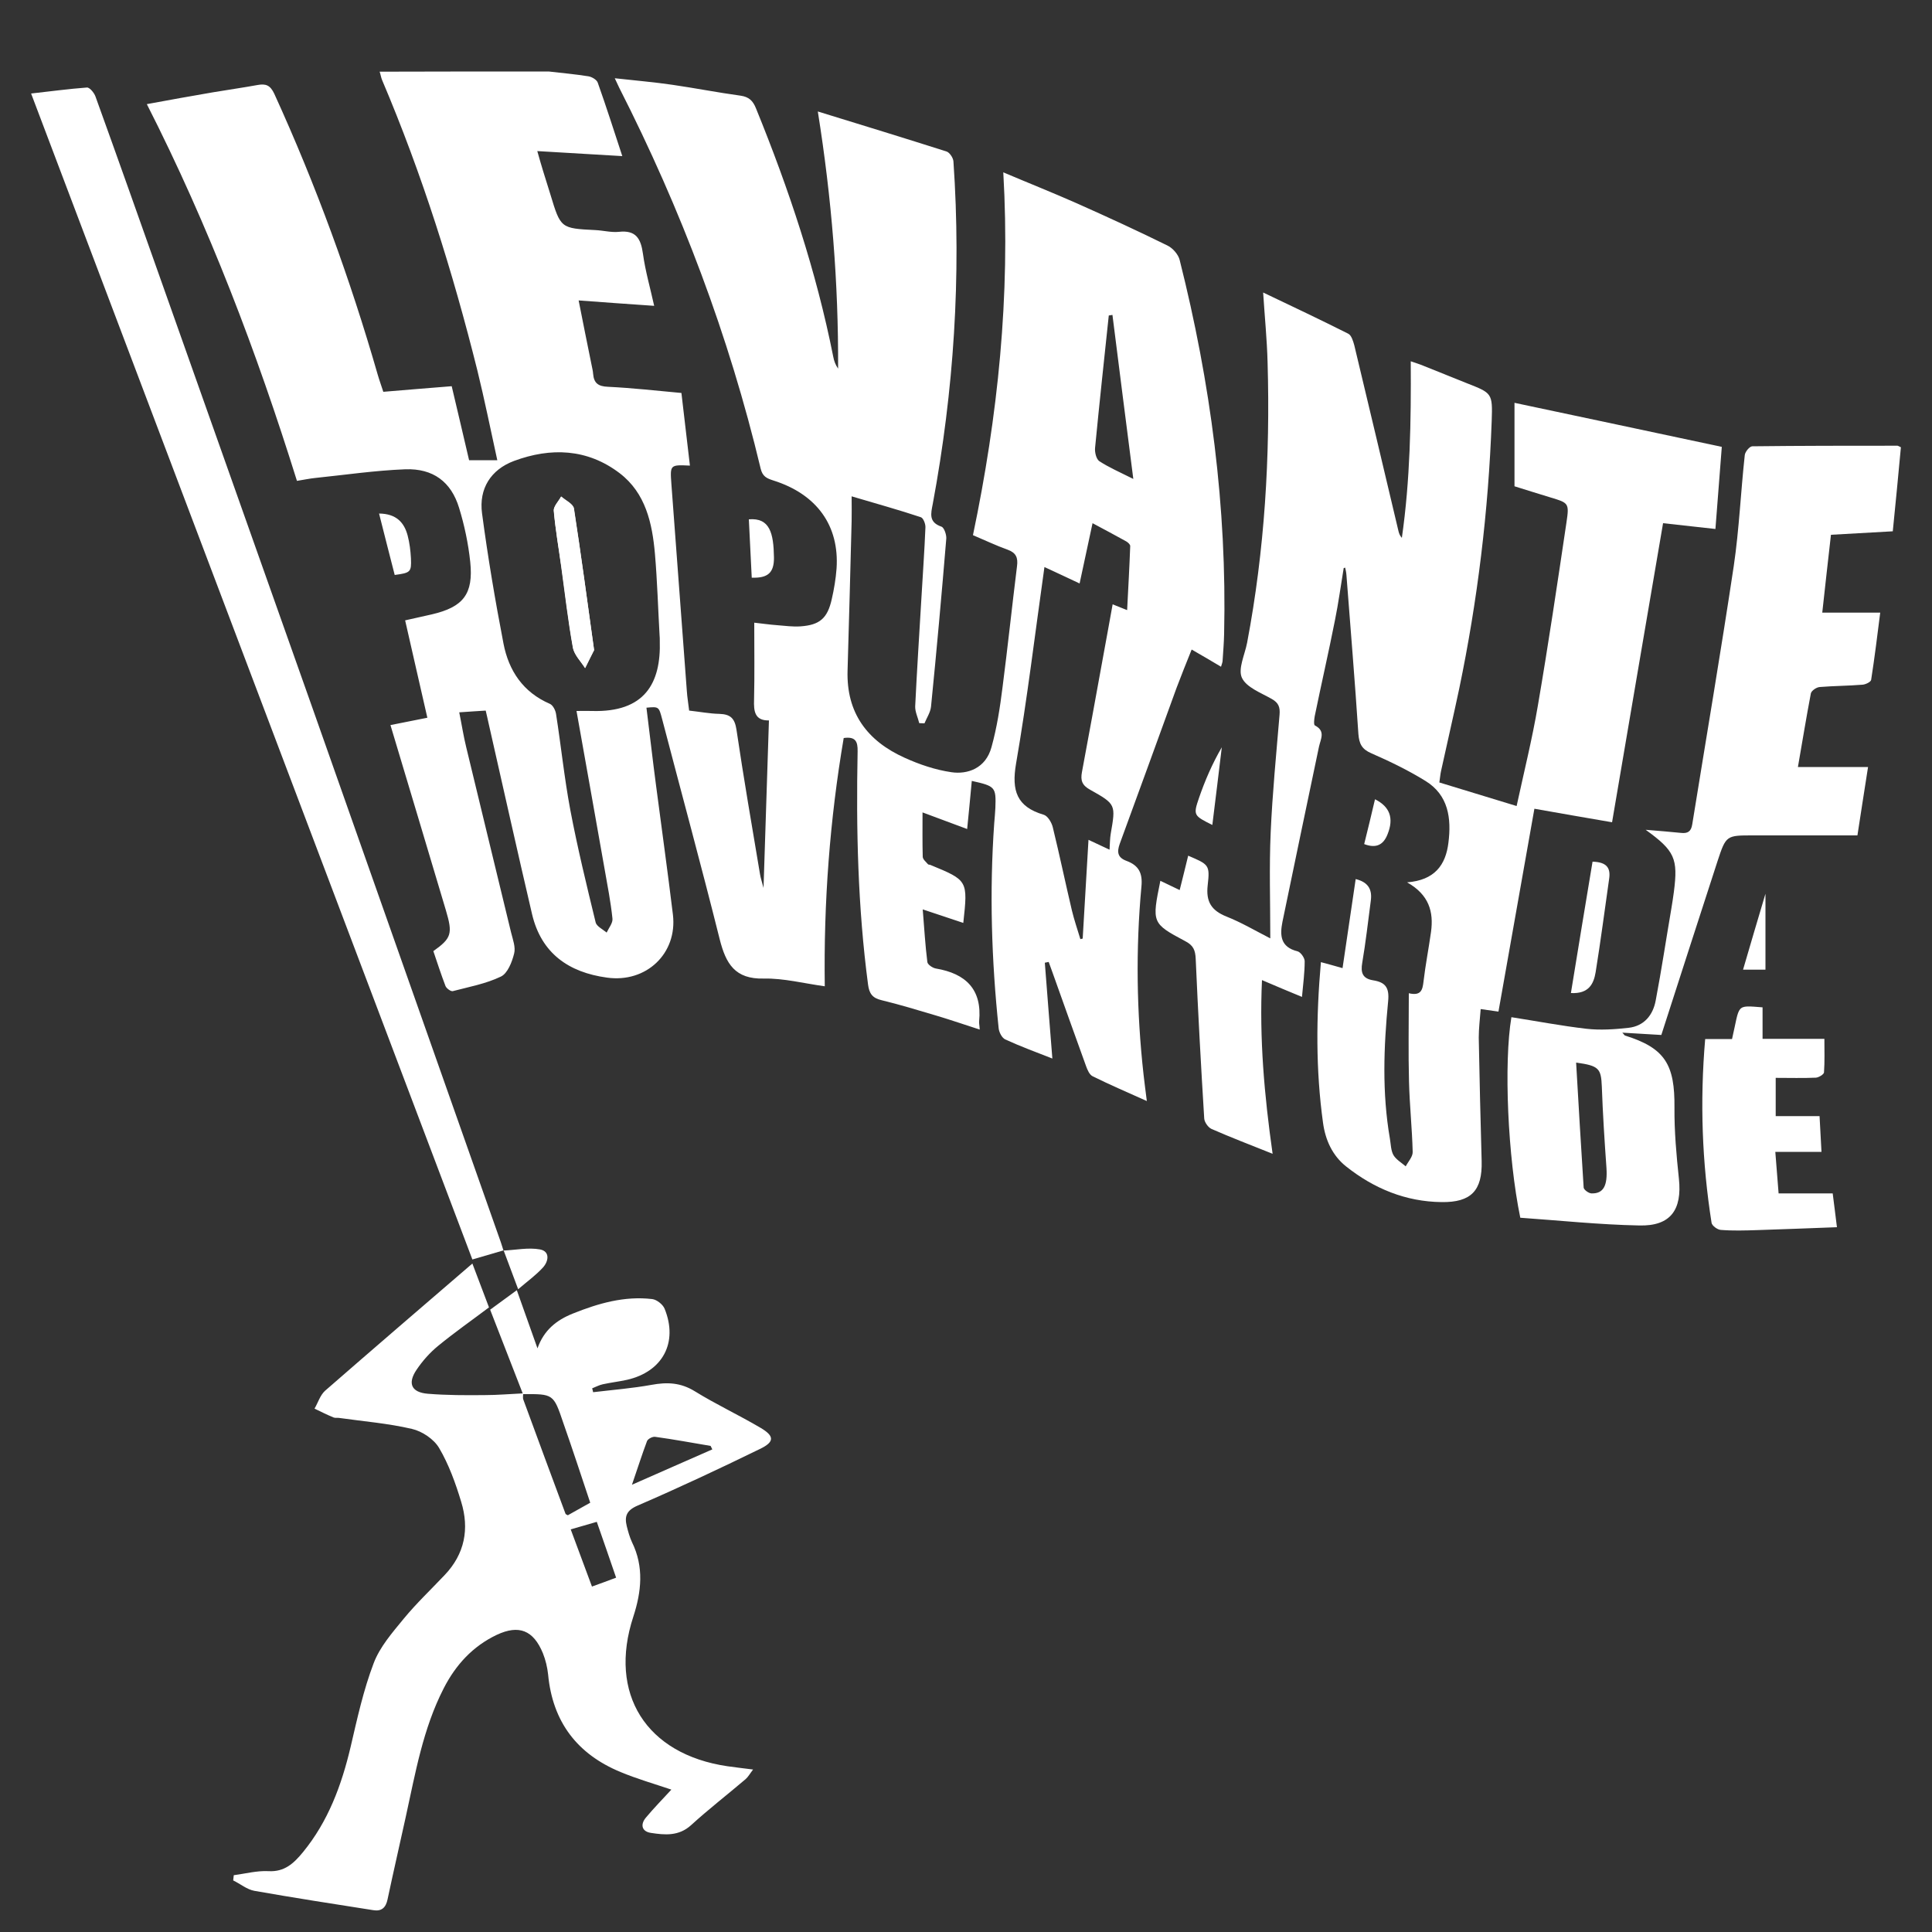
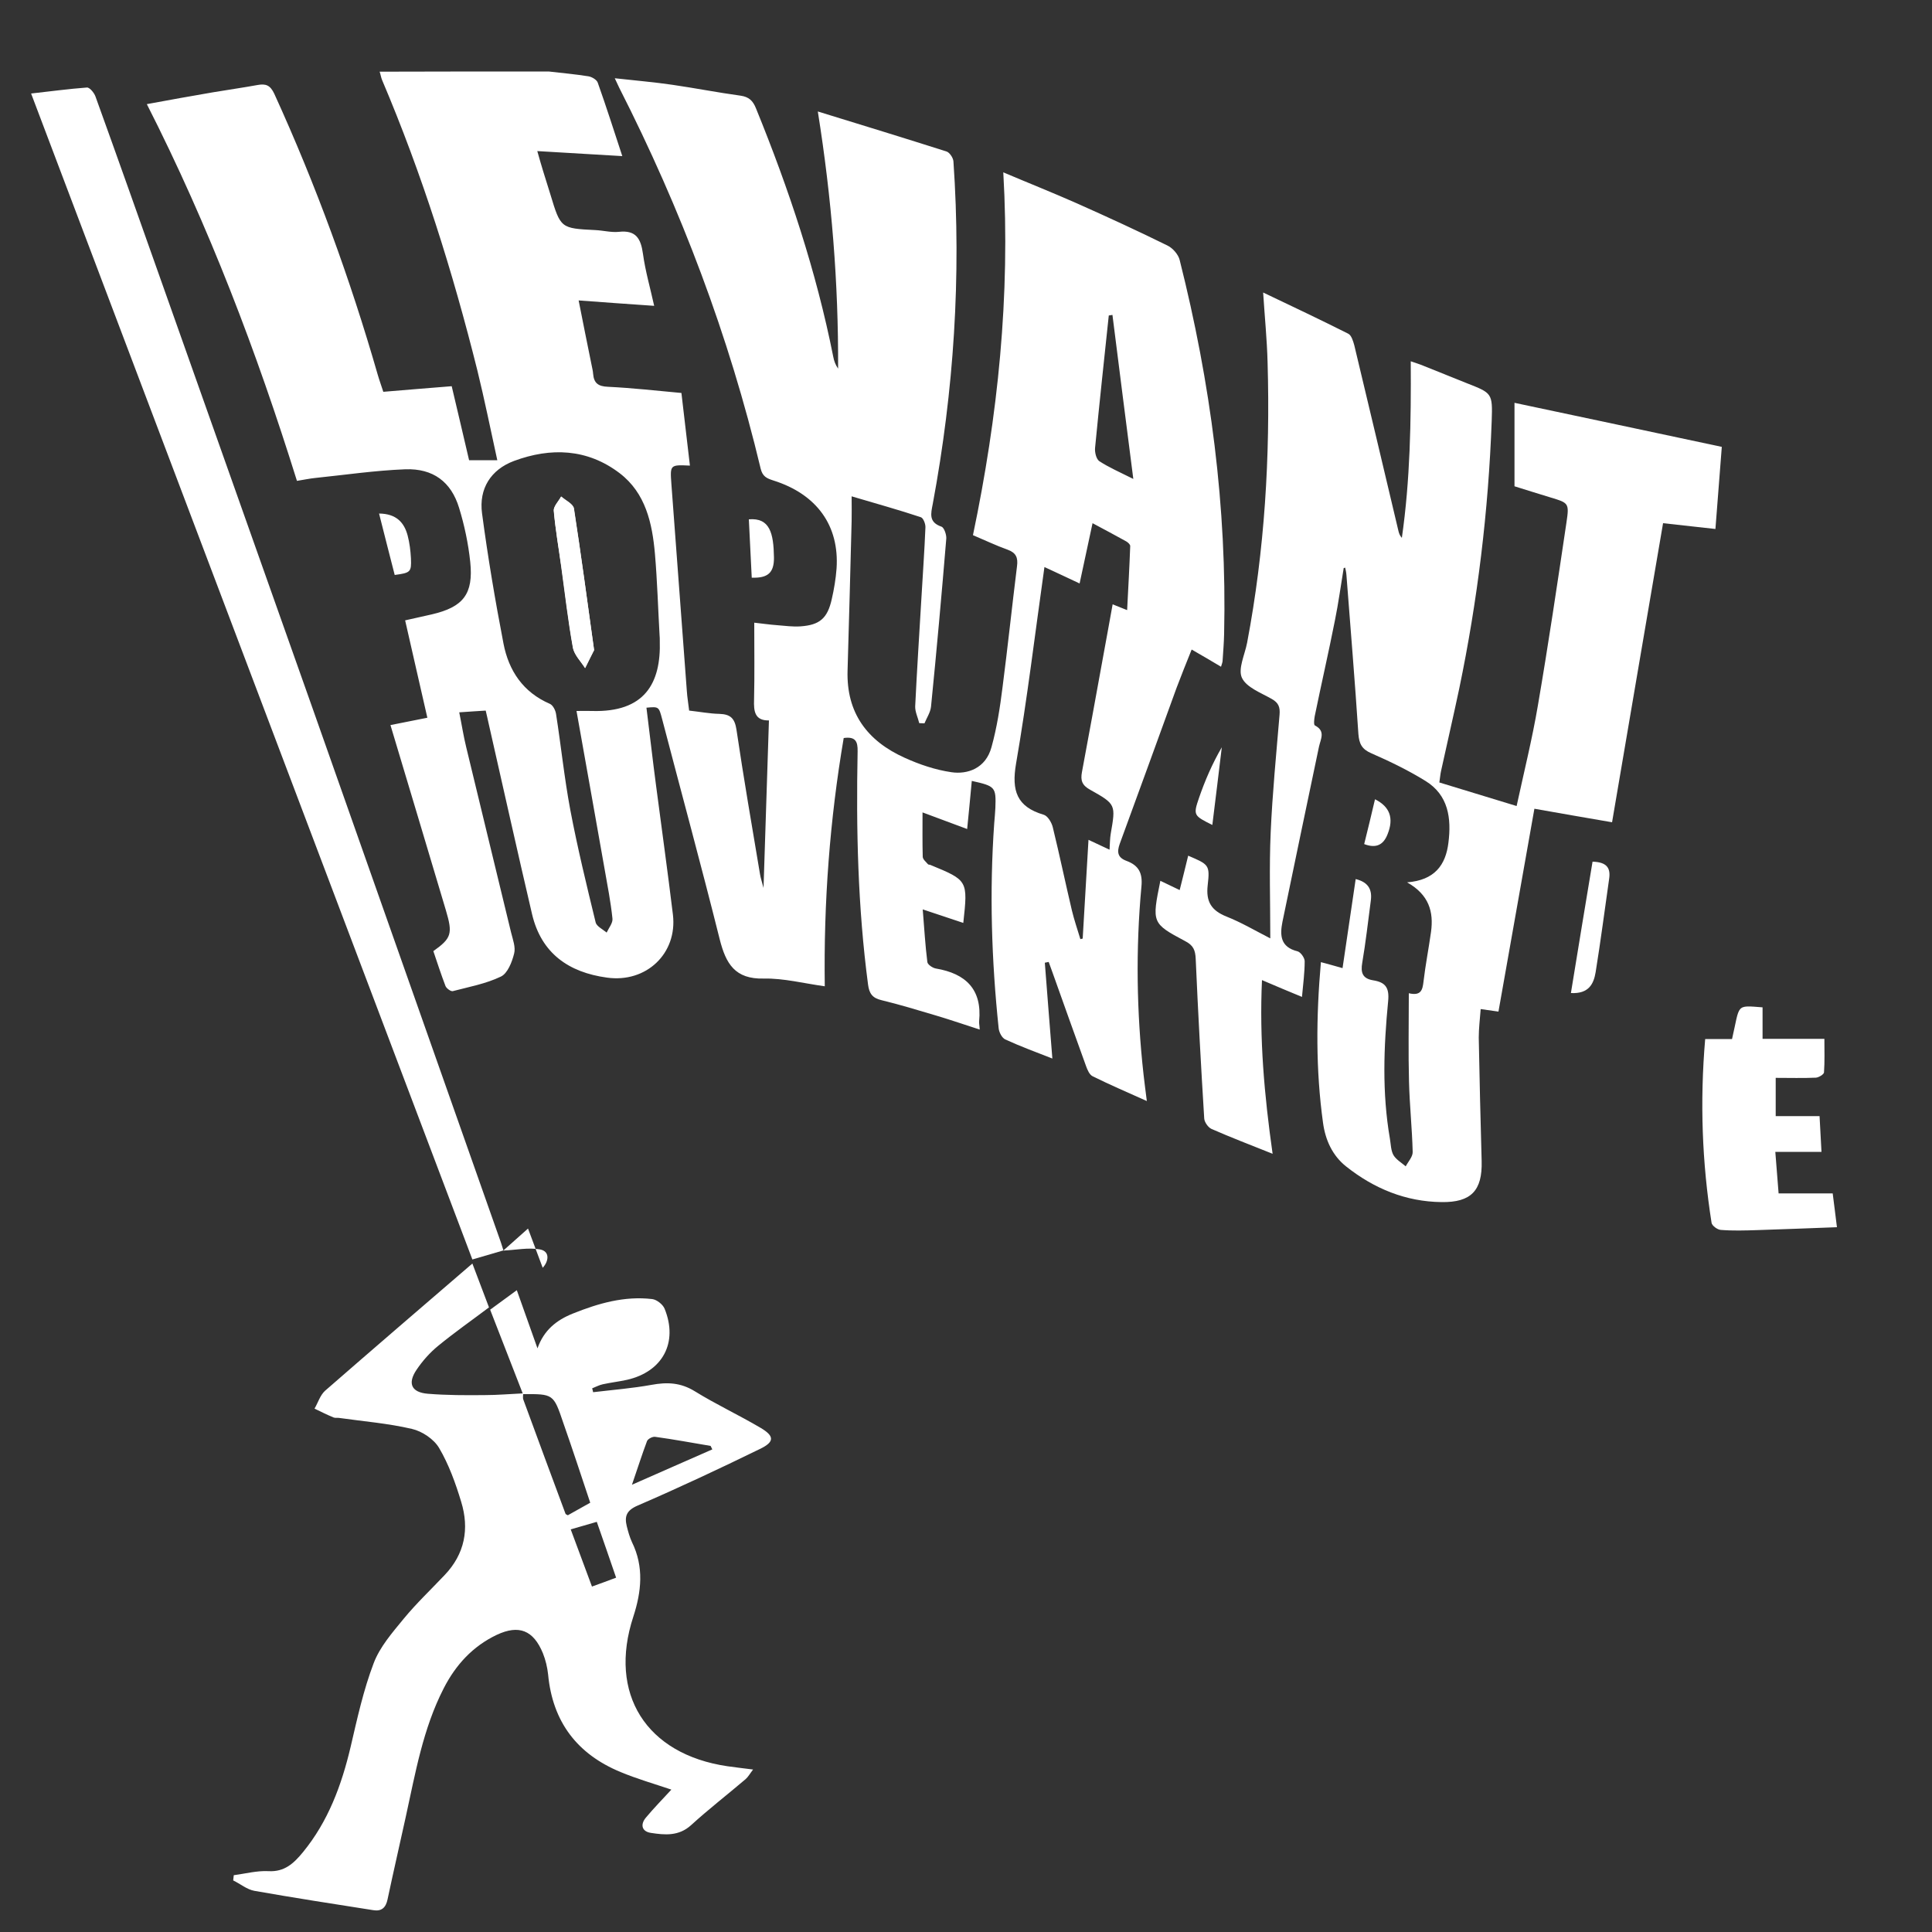
<svg xmlns="http://www.w3.org/2000/svg" version="1.1" id="Camada_1" x="0px" y="0px" viewBox="0 0 1000 1000" style="enable-background:new 0 0 1000 1000;" xml:space="preserve">
  <rect x="0" y="0" width="1000" height="1000" fill="#333333" stroke="none" />
  <style type="text/css">
	.st0{fill:#FFFFFF;}
</style>
  <g>
    <path class="st0" d="M284,37c6.9,0.8,13.7,1.4,20.6,2.5c1.8,0.3,4.3,1.8,4.8,3.3c4.4,12.4,8.4,24.9,12.7,38   c-14.9-0.9-28.8-1.7-44-2.6c1.2,4.1,2,7.2,3,10.3c1.2,4.1,2.6,8.1,3.8,12.2c5.3,17.5,5.3,17.5,23.4,18.4c4,0.2,8.1,1.3,12,0.9   c8.9-1,11.4,3.5,12.5,11.4c1.2,8.8,3.7,17.4,5.8,26.9c-13.2-0.9-25.7-1.8-39.1-2.8c2.3,11.7,4.5,22.6,6.7,33.4   c0.3,1.5,0.7,3.1,0.8,4.6c0.4,4.8,2.6,6.5,7.7,6.7c12.5,0.6,24.9,2,38,3.2c1.5,12.7,2.9,25.1,4.4,37.6c-10.3-0.5-10.3-0.4-9.6,9.4   c2.7,35.7,5.3,71.5,8,107.2c0.2,3.3,0.8,6.6,1.2,10.2c5.5,0.6,10.6,1.6,15.7,1.7c5.7,0.2,7.9,2.3,8.8,8.2c3.7,25,8,49.9,12.2,74.9   c0.3,1.9,1,3.8,1.8,7c1-29.8,1.9-58,2.8-86.7c-7.4,0.1-7.9-4.8-7.7-10.7c0.3-13,0.1-26,0.1-39.9c3.8,0.4,7.8,1,11.9,1.3   c4,0.3,8.1,0.9,12.1,0.6c9.9-0.7,13.9-4.2,16.1-14c1.2-5.2,2.1-10.6,2.5-15.9c1.5-22.2-10.2-38.5-32.7-45.6c-3.4-1.1-5.6-2-6.6-6.2   c-16.4-68.7-41.2-134.2-73.2-197.1c-0.6-1.2-1.1-2.4-2.3-4.9c10.7,1.2,20.4,2,29.9,3.4c11.7,1.7,23.4,4,35.1,5.6   c4.4,0.6,6.5,2.6,8.1,6.6c17,41.7,31.2,84.3,40,128.6c0.4,2.1,1.1,4.1,2.5,6.1c0.2-44.2-3.3-88-10.5-133.1   c23.1,7.1,44.9,13.8,66.6,20.7c1.6,0.5,3.5,3.3,3.6,5.2c4.1,59.5,0.2,118.6-10.7,177.2c-1,5.1-2.2,9.5,4.5,11.8   c1.4,0.5,2.6,4.1,2.5,6.1c-2.4,29-5,58-7.9,87c-0.3,3-2.2,5.8-3.4,8.7c-0.9,0-1.8-0.1-2.7-0.1c-0.7-2.9-2.2-5.9-2.1-8.7   c0.9-18.6,2.1-37.1,3.2-55.7c0.7-12.3,1.6-24.6,2.1-36.9c0.1-1.8-1.1-4.9-2.4-5.3c-11.4-3.8-23-7-35.8-10.8c0,5,0.1,8.9,0,12.8   c-0.7,25.8-1.3,51.5-2.1,77.3c-0.7,22,10.2,36.5,29.5,45.2c7.7,3.5,16,6.3,24.3,7.5c8.2,1.2,17.7-1.9,20.7-13   c2.8-10.1,4.4-20.5,5.7-30.9c2.7-20.9,4.9-41.8,7.5-62.7c0.6-4.5-0.5-7-4.9-8.6c-5.9-2.1-11.5-4.8-17.9-7.5   c12.9-61.6,19.4-123.8,15.7-187.8c13.2,5.6,25.8,10.6,38.2,16.1c15.7,7,31.4,14.2,46.8,21.8c2.7,1.3,5.6,4.6,6.3,7.5   c16,63.5,24.5,127.9,23,193.5c-0.1,4.7-0.5,9.4-0.8,14.1c-0.1,0.8-0.4,1.6-0.8,2.9c-5-3-9.8-5.8-15.2-8.9c-2.8,7-5.4,13.4-7.8,19.8   c-9.8,26.9-19.5,53.8-29.4,80.7c-1.6,4.4-1.1,7.2,3.5,8.9c6.2,2.3,8.4,6.2,7.7,13.3c-3,32.4-2.5,64.9,1.1,97.3   c0.5,4.2,1,8.4,1.7,13.7c-10-4.5-19.1-8.4-28-12.8c-1.7-0.8-2.8-3.4-3.5-5.4c-5.8-16-11.5-32-17.2-48c-0.7-1.9-1.4-3.9-2.1-5.8   c-0.7,0.1-1.4,0.3-2,0.4c1.3,16.3,2.5,32.6,3.9,49.6c-8.4-3.3-16.6-6.3-24.4-9.9c-1.7-0.8-3.2-3.7-3.4-5.8   c-3.7-35.3-4.8-70.6-2.3-106c0.2-2.7,0.5-5.4,0.6-8c0.4-10.8,0-11.3-12.2-14c-0.8,8.2-1.5,16.3-2.4,24.9   c-7.8-2.9-14.8-5.5-23.1-8.6c0,8.3-0.1,15.6,0.1,22.9c0,1.4,1.7,2.7,2.7,3.9c0.2,0.3,0.8,0.2,1.3,0.4c19.4,8,19.4,8,17,30   c-6.6-2.2-13.1-4.4-21-7c0.8,9.8,1.3,18.6,2.4,27.3c0.2,1.3,2.7,3,4.4,3.3c15.5,2.6,24,10.8,22.4,27.3c-0.1,1.1,0.2,2.2,0.3,4.3   c-7.8-2.5-15-5-22.4-7.2c-9.4-2.8-18.9-5.7-28.4-8c-4.7-1.1-6.4-3.4-7-8.1c-5.3-40.1-6.2-80.4-5.4-120.7c0.1-5-1-7.8-7.2-6.9   c-7.2,42.3-10.4,85-9.8,128.5c-10.9-1.5-21.2-4.2-31.5-4c-15,0.4-19.7-7.7-22.9-20.4c-9.5-38-19.8-75.7-29.7-113.6   c-1.8-6.8-1.7-6.8-8.2-6.2c1.7,13.5,3.2,27,5,40.5c2.9,22.2,6,44.4,8.7,66.6c2.4,20.1-13.8,35.5-34.2,32.6   c-19.7-2.7-33.9-12.5-38.7-32.8c-7.7-32.9-15-65.8-22.5-98.8c-0.4-2-0.9-3.9-1.5-6.6c-4.3,0.3-8.5,0.5-13.7,0.9   c1.3,6.4,2.2,12.3,3.6,18c7.7,32,15.5,63.9,23.2,95.8c0.9,3.7,2.5,7.8,1.6,11.1c-1.1,4.4-3.4,10.3-6.9,11.9   c-7.7,3.7-16.4,5.3-24.8,7.5c-1,0.3-3.3-1.4-3.8-2.6c-2.3-6-4.3-12.2-6.3-18.1c9.4-6.7,10.1-9,6.5-21.1   c-9.5-31.7-18.9-63.4-28.7-95.9c6.9-1.4,12.6-2.5,19.1-3.8c-3.9-16.9-7.6-33.4-11.5-50.4c4.8-1.1,9.3-2.1,13.8-3.1   c16.3-3.8,21.6-10.5,19.9-27.1c-1-9.5-3-19-5.8-28.1c-4.1-13.4-13.4-20.4-27.8-19.9c-15.6,0.6-31.2,2.9-46.7,4.5   c-2.9,0.3-5.7,0.9-9.4,1.5C132.9,182.3,108.2,117.2,76,53.9c11.9-2.2,23-4.2,34.1-6.1c7.7-1.3,15.5-2.4,23.2-3.8   c4.3-0.8,6.6,0.1,8.7,4.6c21.5,47.1,39.2,95.6,53.5,145.3c0.8,2.8,1.8,5.5,2.9,8.9c11.6-1,23.1-1.9,35.4-2.9c3,12.8,6,25.3,9,38.3   c4.5,0,9,0,14.6,0c-3.5-16-6.6-31.3-10.3-46.4c-12.8-51.3-28.6-101.6-49.3-150.3c-0.6-1.4-0.8-3-1.3-4.4C225.7,37,254.8,37,284,37z    M298.4,368c3.6,0,5.8-0.1,8,0c27.2,0.8,35.8-14.2,35.1-36.4c0-0.9,0-1.8-0.1-2.7c-0.8-14.1-1.2-28.2-2.4-42.2   c-1.4-15.9-4.8-31.5-18.3-41.8c-16.7-12.7-35.6-13.4-54.7-6.3c-12,4.5-18.2,14.4-16.5,27.1c3,22.6,6.8,45.1,11.1,67.4   c2.7,14,10.1,25.2,24,31.2c1.6,0.7,2.9,3.3,3.2,5.2c2.6,16.6,4.3,33.3,7.4,49.8c3.7,19.5,8.4,38.8,13.1,58.1   c0.5,2.1,3.7,3.6,5.7,5.3c1.1-2.4,3.3-5,3-7.3c-0.9-8.7-2.6-17.2-4.1-25.8C308.1,422.7,303.4,395.8,298.4,368z M574.3,439.8   c0.2-3.3,0.2-5.8,0.6-8.2c2.6-15.1,2.8-15.3-10.6-22.8c-4.2-2.3-5.1-4.8-4.3-9.1c3.7-19.8,7.3-39.6,10.9-59.4   c1.7-9.1,3.3-18.2,5-27.5c2.6,1,4.4,1.8,7.5,3c0.6-11.6,1.2-22.4,1.6-33.2c0-0.8-1.2-1.9-2.1-2.4c-5.6-3.1-11.2-6.1-17.4-9.4   c-2.3,10.9-4.5,20.8-6.7,31.2c-6.4-3-12.1-5.7-18.2-8.5c-4.9,34.6-8.9,68.3-14.7,101.8c-2.4,14,0.4,22.3,14.3,26.4   c2.1,0.6,4.1,4,4.7,6.4c3.5,14.3,6.5,28.7,9.9,43.1c1.2,5,2.9,9.9,4.4,14.9c0.4-0.1,0.8-0.2,1.2-0.3c1-16.8,2-33.5,3-51.1   C567.5,436.6,570.5,438,574.3,439.8z M575.8,163c-0.6,0.1-1.3,0.2-1.9,0.3c-2.4,22.8-4.9,45.7-7.1,68.6c-0.2,2.2,0.6,5.7,2.2,6.8   c4.9,3.2,10.4,5.6,17.6,9.2C582.8,218.4,579.3,190.7,575.8,163z" />
    <path class="st0" d="M695.5,294c-1.5,9-2.7,18-4.5,26.9c-3.3,16.7-7.1,33.2-10.5,49.8c-0.3,1.6-0.6,4.5,0.1,4.8   c5.6,2.9,3,6.9,2.1,11c-6.4,30.2-12.6,60.4-18.9,90.6c-1.4,7-1.1,13.1,7.8,15.3c1.6,0.4,3.7,3.4,3.7,5.1c0,6-0.8,11.9-1.4,18.5   c-7-2.9-13.5-5.6-20.7-8.7c-1.4,30.3,1.2,59.6,5.5,89.9c-11.5-4.6-21.7-8.5-31.7-12.9c-1.7-0.8-3.6-3.5-3.7-5.4   c-1.7-27.5-3.2-55-4.4-82.5c-0.2-4.6-1.2-7.1-5.5-9.3c-17.3-9.2-17.2-9.5-12.8-31.2c3.2,1.5,6.4,3.1,10,4.8   c1.5-6.1,3-11.9,4.4-17.8c10.7,4.6,11.3,4.7,10.1,15.3c-1,8.6,2,13.1,9.7,16.2c7.6,3,14.7,7.2,22.7,11.3c0-19.1-0.6-37,0.2-54.8   c0.9-20.4,2.9-40.7,4.6-61c0.3-3.9-0.5-6.1-4-8.1c-5.6-3.2-13.2-6-15.5-11c-2.1-4.6,1.5-11.9,2.7-18.1c9.1-48,12-96.4,10.6-145.1   c-0.3-11.8-1.5-23.6-2.3-36.2c15.1,7.2,29.7,14.1,44,21.3c1.7,0.8,2.6,3.9,3.2,6.1c7.7,32,15.2,63.9,22.8,95.9   c0.3,1.3,0.7,2.5,1.8,3.7c4.3-30,4.8-60.1,4.6-91.4c2.6,0.9,4.6,1.5,6.5,2.3c7.5,3,14.9,6,22.4,9c13.2,5.2,13.5,5.1,13,19.6   c-1.7,46.6-7.3,92.8-16.8,138.5c-3,14.2-6.3,28.4-9.4,42.6c-0.4,1.7-0.5,3.5-0.9,6c13.2,4,26.1,8,40,12.2c3.9-18,8.1-34.9,11-52   c5.4-31.5,10.1-63.2,14.8-94.8c1.5-10,1.1-10.1-8.2-12.9c-6.4-2-12.8-3.9-18.7-5.8c0-14.9,0-29.3,0-43.2   c36,7.6,71.1,15.1,107.3,22.8c-1,12.8-2.1,27.2-3.3,42.5c-9.7-1.1-18.9-2.1-27.1-3c-8.9,51.9-17.6,103.2-26.4,154.8   c-13.9-2.4-26.2-4.5-40.2-7c-6.2,34.9-12.3,69.6-18.6,105c-2-0.3-5.2-0.7-9.2-1.3c-0.4,5.2-1,10-1,14.8c0.4,21.3,0.9,42.6,1.5,63.9   c0.4,15.2-5.4,21.4-20.7,21.2c-18.6-0.2-35-7-49.4-18.4c-7.2-5.7-10.8-13.8-12-22.6c-3.8-27.4-3.6-54.9-1.1-83.2   c3.8,1,7.3,2,11.2,3.1c2.3-15.6,4.5-30.7,6.8-46.1c6.9,1.7,8.6,5.8,7.8,11.4c-1.4,10.6-2.6,21.3-4.4,31.9c-0.9,5.1,0.1,8.2,5.6,9.1   c6.3,1,8.5,3.7,7.8,10.8c-2.3,23.7-3.2,47.4,0.9,71.1c0.5,2.9,0.5,6.1,1.8,8.5c1.4,2.4,4.2,4,6.4,5.9c1.3-2.5,3.7-5,3.6-7.5   c-0.3-12.1-1.6-24.2-1.9-36.3c-0.4-15-0.1-29.9-0.1-45.8c6.4,1.5,7.1-1.8,7.6-6c1-8.6,2.7-17.2,3.9-25.8c1.4-10.3-1-19.2-12.4-25.6   c14.3-1.1,20-9,21.4-20.5c1.6-12.7,0-24.7-11.9-32c-8.9-5.5-18.4-10.1-28-14.3c-4.9-2.1-6.3-4.9-6.7-10   c-1.8-27.5-4.1-54.9-6.2-82.4c-0.1-1.3-0.4-2.6-0.7-3.9C696.3,293.9,695.9,294,695.5,294z" />
    <path class="st0" d="M270.7,721.6c-5.6-14.4-11.2-28.8-17-43.7c4.5-3.3,8.8-6.4,13.8-10.1c3.7,10.4,7.2,20.3,10.7,30.1   c3.3-9.4,9.8-14.6,18.3-18c13.2-5.3,26.7-9.2,41.1-7.5c2.4,0.3,5.5,2.8,6.4,5c7.1,17.5-1,32.6-19.5,36.8c-4.1,0.9-8.4,1.4-12.5,2.3   c-1.9,0.4-3.7,1.4-5.5,2.1c0.2,0.7,0.4,1.4,0.5,2c10.1-1.2,20.2-2,30.2-3.8c8.1-1.5,15.1-1.2,22.4,3.3c11,6.8,22.8,12.3,34,18.9   c7.3,4.3,7.4,7.3-0.3,11c-20.9,10.2-42,20.1-63.3,29.3c-5.8,2.5-6.8,5.6-5.6,10.6c0.7,2.8,1.5,5.7,2.7,8.3   c6.3,12.8,4.9,25.7,0.7,38.6c-13.1,39.9,6.6,71.2,48.7,77.4c4,0.6,8,1,13.3,1.7c-1.7,2.2-2.6,3.9-3.9,5c-9.4,8-19.1,15.5-28.2,23.8   c-6.4,5.8-13.6,5.1-20.8,4c-4.7-0.7-5.6-4.3-2.6-7.9c4.1-4.9,8.6-9.5,13.2-14.5c-9.2-3.1-17.9-5.6-26.3-9.1   c-22.5-9.3-35.2-26-37.5-50.5c-0.4-3.7-1.3-7.5-2.7-11c-4.9-11.9-12.4-14.9-23.9-9.5c-12.4,5.9-21.2,15.5-27.4,27.6   c-10.8,21-14.7,44-19.7,66.7c-3.1,14.2-6.4,28.4-9.4,42.6c-0.9,4.4-3.2,6.3-7.4,5.6c-20.5-3.2-41-6.4-61.5-10   c-3.9-0.7-7.3-3.6-11-5.4c0.1-0.9,0.2-1.8,0.3-2.7c6-0.8,12-2.4,17.9-2.1c8.4,0.5,13.2-4.1,17.9-9.8c13.1-16,20-34.7,24.7-54.6   c3.4-14.6,6.6-29.3,11.9-43.2c3.2-8.5,9.7-15.9,15.6-23.1c6.5-7.9,14-15,21.1-22.5c10.5-11,12.9-24,8.6-38   c-2.9-9.6-6.4-19.3-11.4-27.8c-2.7-4.6-8.8-8.7-14.1-9.9c-12.4-2.9-25.1-3.9-37.8-5.7c-0.9-0.1-1.9,0.1-2.7-0.2   c-3.4-1.4-6.6-3-9.9-4.6c1.8-3.1,2.9-6.9,5.4-9.2c25.1-21.9,50.4-43.6,76.3-65.9c3.1,8.1,5.8,15.3,8.6,22.7   c-8.9,6.7-17.9,13-26.3,19.9c-4.3,3.5-8.1,7.8-11.2,12.4c-4.8,7.1-2.6,11.7,5.8,12.4c9.8,0.8,19.7,0.8,29.5,0.7   c6.6,0,13.3-0.6,19.9-0.9c0,1.1-0.3,2.3,0.1,3.3c7.2,19.7,14.5,39.3,21.8,59c0.1,0.3,0.7,0.5,1.2,0.8c3.8-2.1,7.6-4.3,11.6-6.5   c-4.7-14.1-9.2-27.8-14-41.5C286.5,721.5,286.4,721.5,270.7,721.6z M368.7,750.2c-0.3-0.6-0.6-1.2-0.9-1.8   c-9.6-1.6-19.1-3.4-28.7-4.7c-1.3-0.2-3.7,1-4.2,2.2c-2.6,6.9-4.8,13.9-7.8,22.6C342.4,761.7,355.6,756,368.7,750.2z M318.9,816.6   c-3.4-9.9-6.6-19.2-10-28.9c-4.6,1.3-8.5,2.5-13.5,3.9c3.7,10,7.3,19.6,11,29.6C310.9,819.6,314.6,818.2,318.9,816.6z" />
-     <path class="st0" d="M859.9,535.7c-6.3-0.4-12.9-0.8-20.2-1.2c0.9,0.9,1.1,1.4,1.4,1.5c20.9,6.5,25.8,15.2,25.6,37.3   c-0.1,12.3,1,24.6,2.3,36.8c1.7,16.1-4.3,24.6-20.5,24.2c-20.7-0.4-41.4-2.6-61.6-4c-6.5-31.4-8.6-80.1-4.6-103.8   c12.9,2,25.9,4.5,38.9,6c7.1,0.8,14.5,0.3,21.7-0.5c8.1-0.9,12.7-6.6,14.1-14.2c3-15.8,5.4-31.8,8.1-47.6c0.5-2.9,0.9-5.7,1.3-8.6   c2.2-17.2,0.5-21.2-14.6-32.1c7,0.6,12.6,1,18.2,1.6c3.6,0.4,5.3-0.7,5.9-4.4c7.2-44.6,14.8-89.2,21.5-133.8   c2.8-19,3.6-38.3,5.7-57.4c0.2-1.7,2.5-4.5,3.9-4.5c25.1-0.3,50.2-0.3,75.2-0.3c0.2,0,0.4,0.2,1.7,0.8c-1.3,14.1-2.7,28.6-4.2,43.5   c-10.8,0.6-21,1.2-32,1.8c-1.5,13.2-3,26.5-4.5,40.3c10.1,0,19.7,0,30,0c-1.5,11.8-2.9,23.3-4.7,34.8c-0.2,1.1-2.9,2.4-4.5,2.5   c-7.4,0.6-14.8,0.6-22.1,1.2c-1.7,0.1-4.3,1.9-4.6,3.3c-2.4,12.5-4.4,25-6.7,38.1c12.2,0,23.8,0,36.3,0   c-1.8,11.7-3.6,22.8-5.5,35.4c-18.1,0-36,0-53.9,0c-13.9,0-14.1-0.1-18.5,13.3C879.3,475.5,869.7,505.3,859.9,535.7z M815.8,550   c1.3,22.1,2.5,43.4,3.9,64.7c0.1,1.1,2.5,2.9,4,3c6.3,0.2,8.4-4,7.8-13.2c-1-14-1.9-28-2.4-42.1C828.7,553.1,827.7,551.6,815.8,550   z" />
    <path class="st0" d="M260.6,647.2c-5.1,1.5-10.3,3-16.1,4.7C168.7,451.6,92.5,250.3,16.1,48.4c10-1.1,19.4-2.4,28.9-3.1   c1.4-0.1,3.7,2.7,4.4,4.6c11.7,32.4,23.2,64.9,34.7,97.4c26,73.4,52,146.8,78,220.2c32.4,91.8,64.7,183.6,97.1,275.4   c0.5,1.4,0.9,2.9,1.4,4.4L260.6,647.2z" />
    <path class="st0" d="M882.6,537.8c5.2,0,9.6,0,13.9,0c4.2-18.1,1.6-17.5,15.8-16.4c0,2.5,0,5.1,0,7.7c0,2.7,0,5.3,0,8.6   c10.7,0,21.1,0,32,0c0,6,0.2,11.7-0.2,17.4c-0.1,1-2.7,2.6-4.2,2.7c-6.7,0.3-13.4,0.1-20.8,0.1c0,7.2,0,13.3,0,19.8   c7.2,0,14.5,0,22.7,0c0.3,6.1,0.6,11.7,1,18.5c-8,0-15.5,0-23.9,0c0.6,7.7,1.1,14.3,1.7,21.5c9.3,0,18.3,0,28,0   c0.8,5.9,1.4,11.4,2.2,17.5c-14.2,0.5-27.8,1.1-41.3,1.5c-6.3,0.2-12.6,0.4-18.8-0.1c-1.8-0.1-4.6-2.2-4.8-3.7   C881,601.8,879.8,570.4,882.6,537.8z" />
    <path class="st0" d="M824.3,446c7.4,0.2,9.4,3.3,8.6,8.8c-2.3,16.1-4.4,32.3-7,48.4c-1,6-3.5,11.3-12.8,10.8   C816.8,491.2,820.5,468.8,824.3,446z" />
    <path class="st0" d="M196.2,265.8c8.9,0.1,13,4.6,14.8,11.4c1,3.8,1.5,7.9,1.7,11.8c0.3,7.1-0.2,7.5-8.4,8.6   C201.7,287.4,199,277,196.2,265.8z" />
    <path class="st0" d="M389.1,299c-0.5-10.4-1-20.3-1.5-30.2c10.9-0.9,12.8,7.2,13,19.7C400.7,296.5,397.4,299.3,389.1,299z" />
-     <path class="st0" d="M260.5,647.3c6.4-0.3,13-1.7,19-0.6c5.3,1,4.5,6.2,1.4,9.5c-3.6,3.9-7.9,7-12.7,11.1   c-2.7-7.3-5.2-13.8-7.6-20.3C260.6,647.2,260.5,647.3,260.5,647.3z" />
+     <path class="st0" d="M260.5,647.3c6.4-0.3,13-1.7,19-0.6c5.3,1,4.5,6.2,1.4,9.5c-2.7-7.3-5.2-13.8-7.6-20.3C260.6,647.2,260.5,647.3,260.5,647.3z" />
    <path class="st0" d="M627.5,427c-9.6-4.8-10-5-6.9-14c3.1-9,6.9-17.8,11.8-26.2C630.8,400.1,629.2,413.4,627.5,427z" />
-     <path class="st0" d="M913.8,462.6c0,13.9,0,26.3,0,39.3c-4.1,0-7.3,0-11.6,0C906,488.9,909.7,476.3,913.8,462.6z" />
    <path class="st0" d="M711.7,413.7c7.8,3.9,9.8,9.9,6.5,18.1c-2.1,5.4-5.8,7.5-12.1,5.1C708,429.3,709.8,421.8,711.7,413.7z" />
    <path class="st0" d="M307.5,336.5c-3.6-26.1-6.8-49.7-10.5-73.3c-0.4-2.3-4.3-4.1-6.6-6.2c-1.3,2.5-4,5.1-3.8,7.4   c0.9,9.7,2.6,19.4,3.9,29.1c1.9,13.9,3.5,27.9,6,41.7c0.7,3.8,4.1,7.1,6.3,10.6C304.7,342.1,306.5,338.5,307.5,336.5z" />
    <path class="st0" d="M307.5,336.5c-1,1.9-2.8,5.6-4.6,9.3c-2.2-3.5-5.6-6.8-6.3-10.6c-2.5-13.8-4-27.8-6-41.7   c-1.4-9.7-3.1-19.3-3.9-29.1c-0.2-2.3,2.4-4.9,3.8-7.4c2.3,2,6.2,3.8,6.6,6.2C300.7,286.8,303.9,310.5,307.5,336.5z" />
  </g>
</svg>